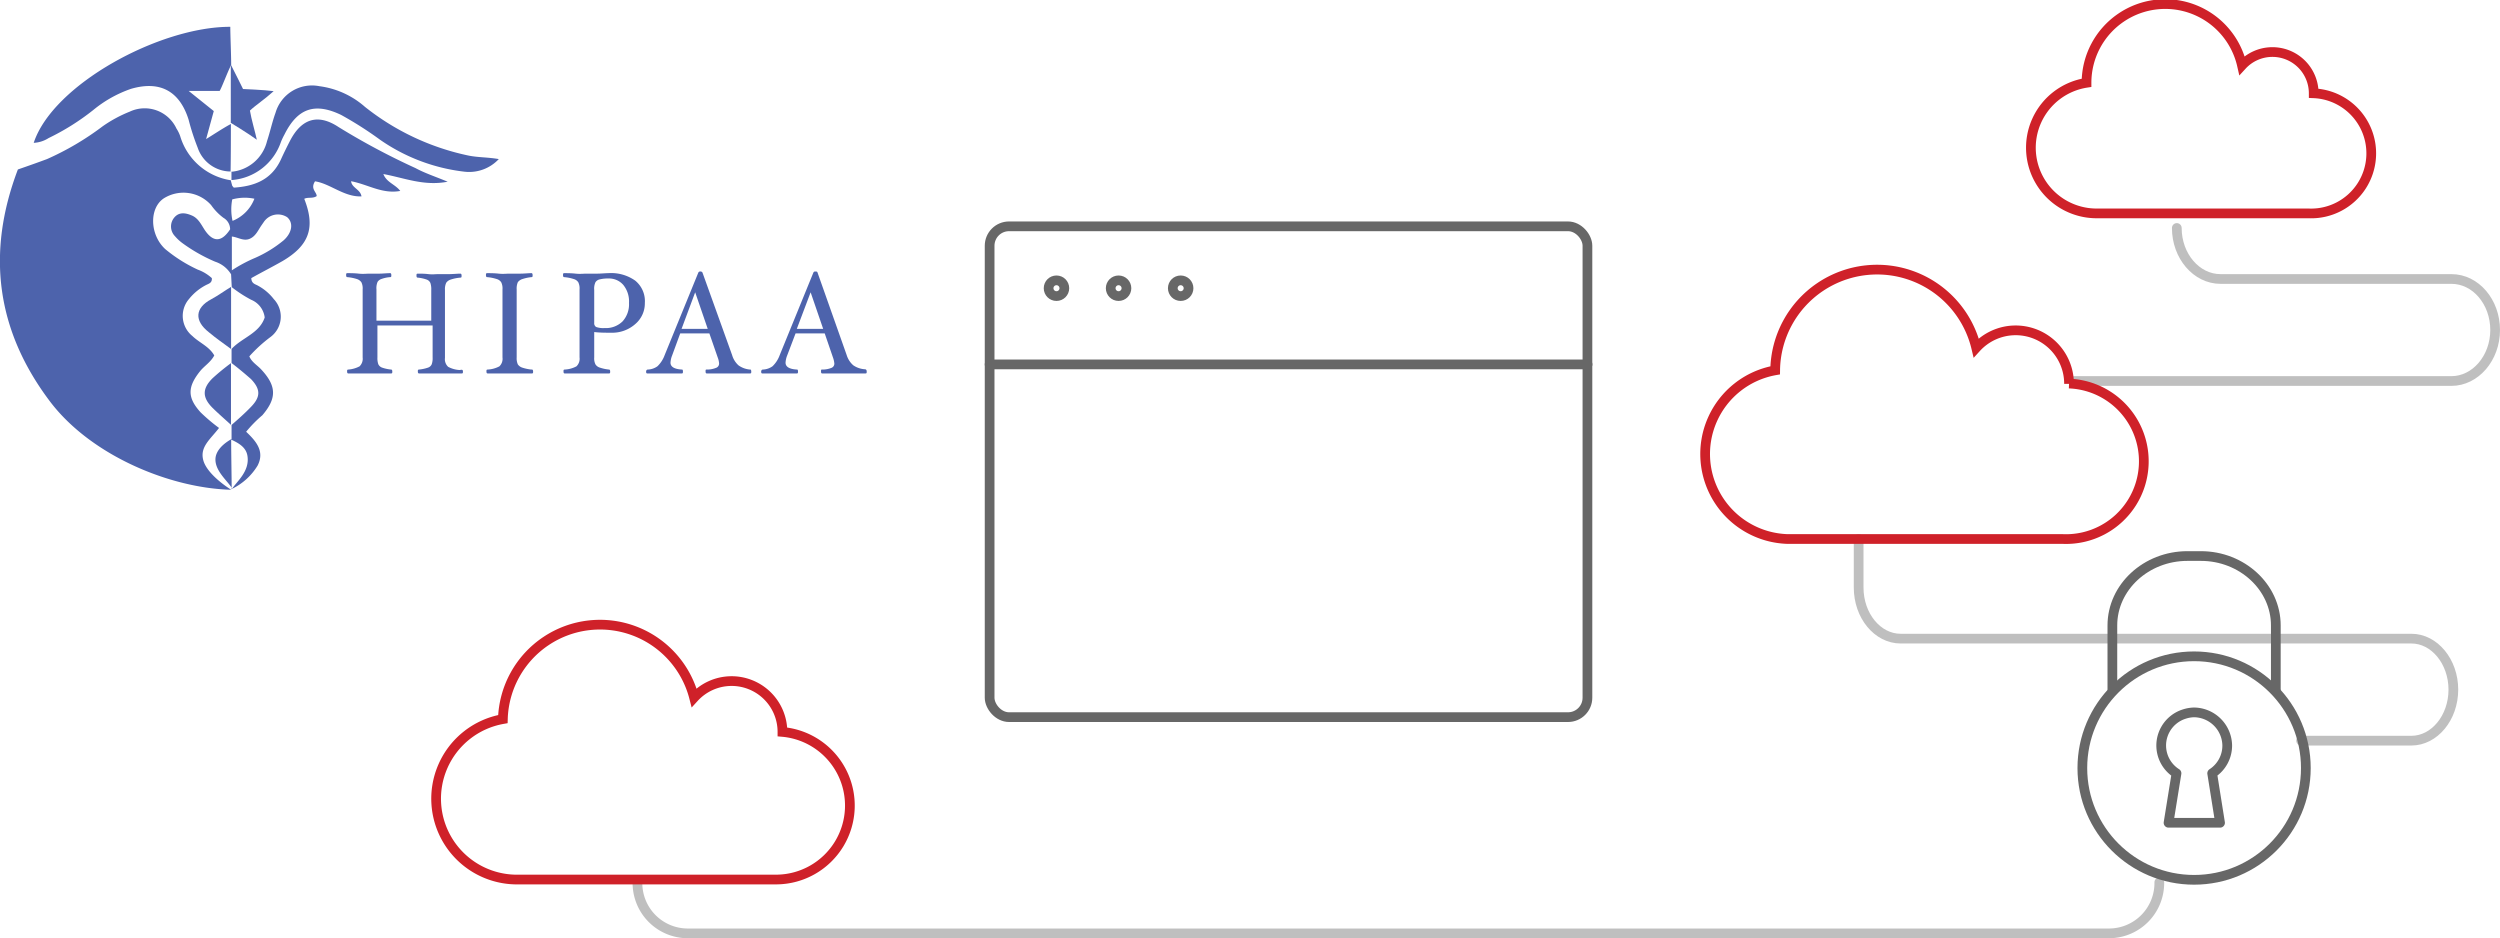
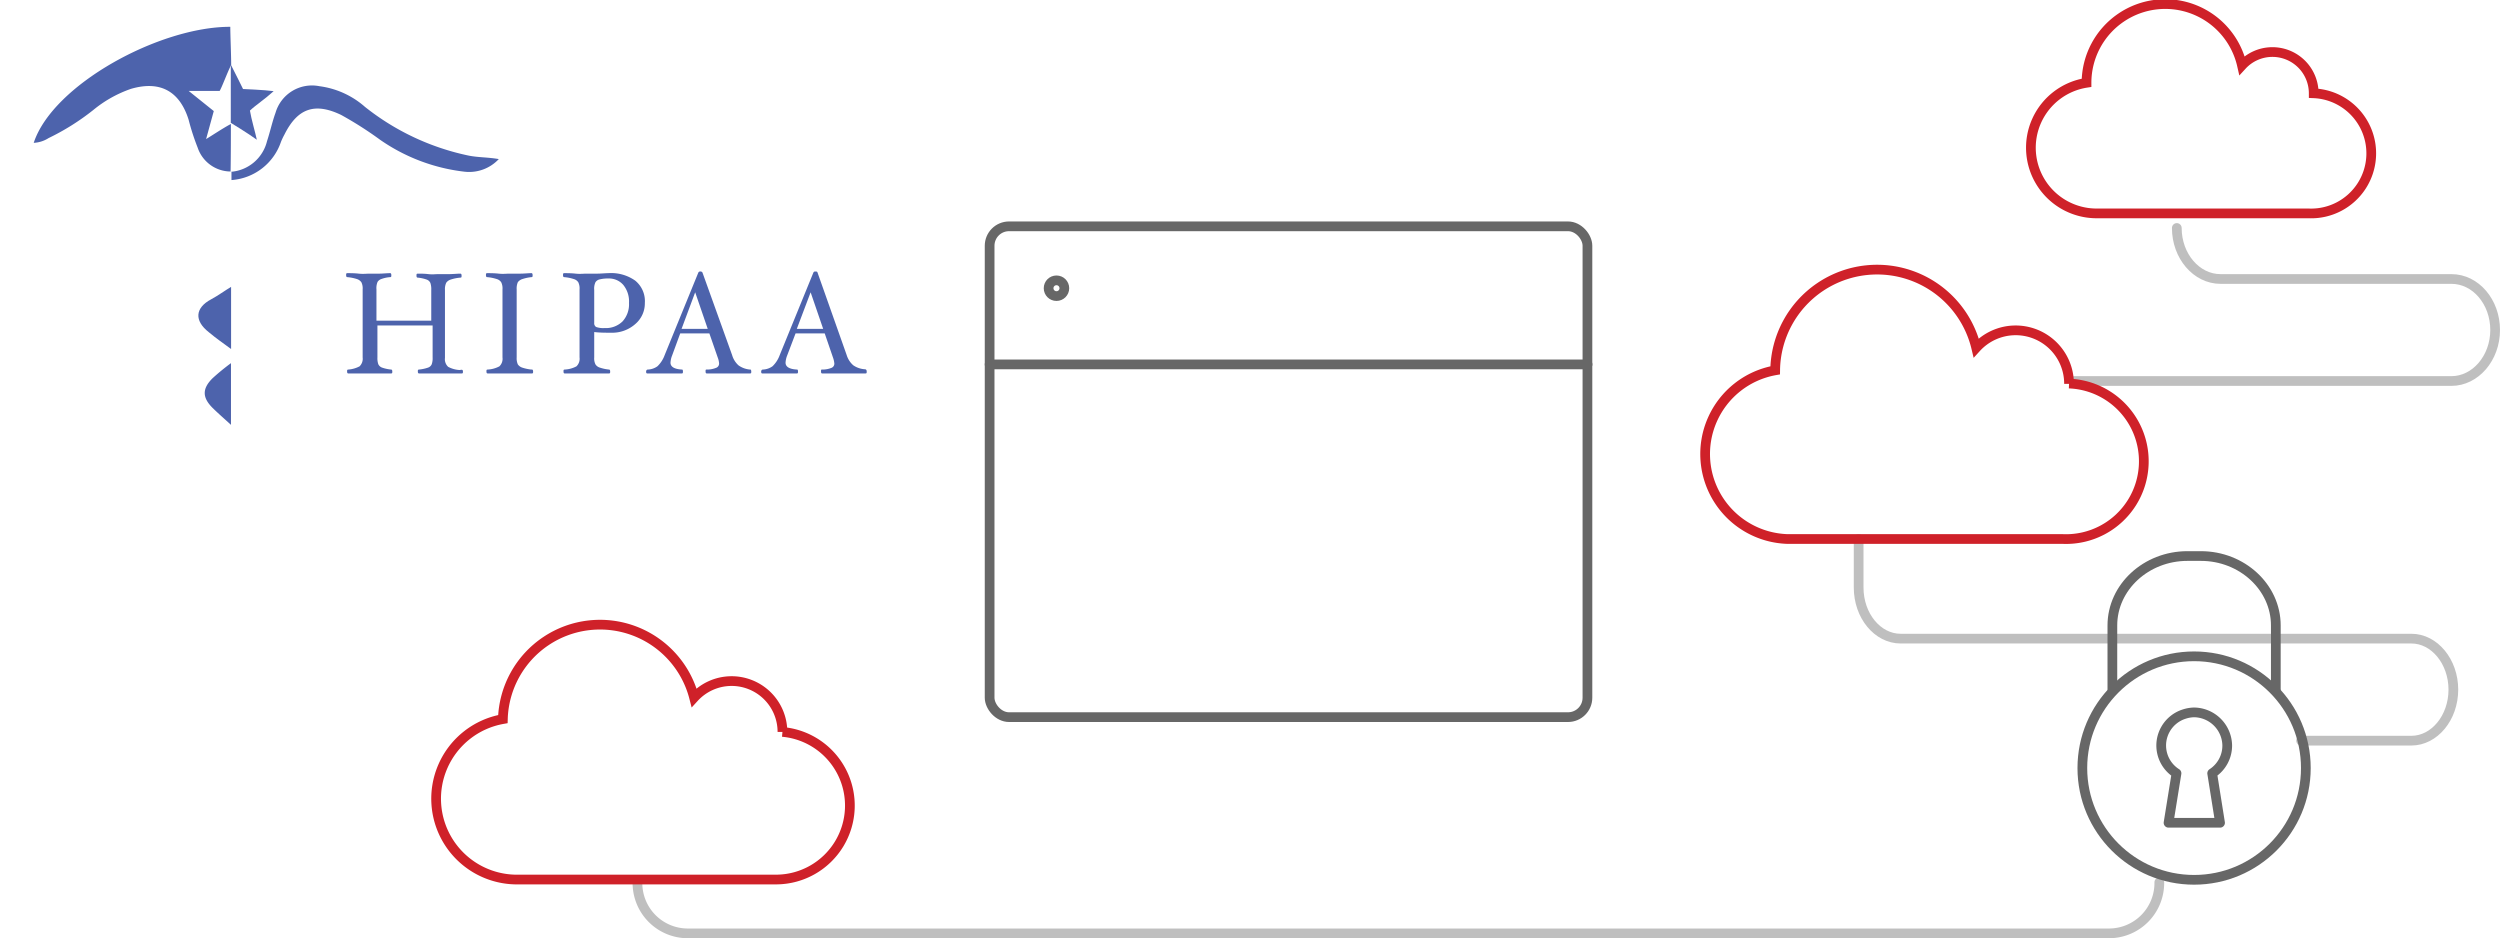
<svg xmlns="http://www.w3.org/2000/svg" viewBox="0 0 257.27 96.55">
  <defs>
    <style>.cls-1,.cls-2,.cls-3,.cls-4{fill:none;}.cls-1{stroke:#bfbfbf;}.cls-1,.cls-2{stroke-linecap:round;stroke-linejoin:round;}.cls-2,.cls-3{stroke:#676767;}.cls-3,.cls-4{stroke-miterlimit:10;}.cls-4{stroke:#cf2129;}.cls-5{fill:#4d63ac;}</style>
  </defs>
  <title>security (6)</title>
  <g id="Layer_2" data-name="Layer 2">
    <g id="Layer_1-2" data-name="Layer 1">
      <g id="security">
        <path class="cls-1" d="M213.43,39.21h38.84c2.47,0,4.5-2.36,4.5-5.25h0c0-2.89-2-5.25-4.5-5.25H228.51c-2.48,0-4.5-2.36-4.5-5.25h0" />
        <path class="cls-1" d="M236.8,76.22h11.35c2.37,0,4.32-2.36,4.32-5.25h0c0-2.89-1.95-5.25-4.32-5.25H195.59c-2.38,0-4.32-2.36-4.32-5.25v-5" />
        <path class="cls-1" d="M65.6,90.8h0a5.18,5.18,0,0,0,5.08,5.25H217.13a5.18,5.18,0,0,0,5.08-5.25h0" />
        <rect class="cls-2" x="101.84" y="23.29" width="61.52" height="50.51" rx="2" ry="2" />
        <line class="cls-2" x1="101.84" y1="37.5" x2="163.37" y2="37.5" />
        <circle class="cls-2" cx="108.72" cy="29.66" r="0.81" />
-         <circle class="cls-2" cx="115.11" cy="29.66" r="0.81" />
-         <circle class="cls-2" cx="121.5" cy="29.66" r="0.81" />
        <circle class="cls-3" cx="225.79" cy="79.04" r="11.5" />
        <path class="cls-2" d="M229.2,76.72a3.46,3.46,0,0,0-3.41-3.41,3.52,3.52,0,0,0-1,.17,3.39,3.39,0,0,0-.81,6.1l-.82,5.09h5.3l-.81-5.09A3.4,3.4,0,0,0,229.2,76.72Z" />
        <path class="cls-2" d="M217.38,70.9V64.36c0-3.93,3.47-7.14,7.72-7.14h1.39c4.24,0,7.71,3.21,7.71,7.14V71" />
        <path class="cls-4" d="M212.92,39.5v0a5.49,5.49,0,0,0-9.55-3.71,10.49,10.49,0,0,0-20.69,2.32A8.75,8.75,0,0,0,184,55.47H212.3a8,8,0,0,0,.62-16ZM238.1,9.6v0a4.25,4.25,0,0,0-7.38-2.87,8.1,8.1,0,0,0-16,1.79,6.76,6.76,0,0,0,1,13.44h21.85A6.18,6.18,0,0,0,238.1,9.6Z" />
-         <path class="cls-4" d="M80.52,75.32v0a5.23,5.23,0,0,0-9.09-3.53A10,10,0,0,0,51.75,74,8.32,8.32,0,0,0,53,90.51H79.93a7.61,7.61,0,0,0,.59-15.19Z" />
+         <path class="cls-4" d="M80.52,75.32v0a5.23,5.23,0,0,0-9.09-3.53A10,10,0,0,0,51.75,74,8.32,8.32,0,0,0,53,90.51H79.93a7.61,7.61,0,0,0,.59-15.19" />
        <g id="Layer_1-2-2" data-name="Layer 1-2">
          <path class="cls-5" d="M23.76,17.68a4.15,4.15,0,0,0,3.72-3.16c.33-1,.54-2,.87-2.9a3.91,3.91,0,0,1,4.52-2.75A8.82,8.82,0,0,1,37.56,11,25.52,25.52,0,0,0,48.17,16c1,.21,2,.17,3.16.37a4.17,4.17,0,0,1-3.52,1.3,19,19,0,0,1-8.7-3.29,37.48,37.48,0,0,0-4-2.55c-2.7-1.3-4.48-.7-5.83,2a7,7,0,0,0-.37.78,5.81,5.81,0,0,1-5.09,3.92h0v-.87Z" />
          <path class="cls-5" d="M23.76,6.66c.41.79,1.25,2.5,1.25,2.5s2.23.09,3.15.22c-.87.8-1.9,1.48-2.44,2,.14.87.54,2.21.71,3-.87-.64-2.68-1.74-2.68-1.74h0v-6Z" />
          <path class="cls-5" d="M23.78,35.92c-.77-.57-1.55-1.11-2.3-1.74-1.5-1.18-1.42-2.49.25-3.38.71-.38,1.37-.87,2.05-1.28h0v6.41Z" />
          <path class="cls-5" d="M23.78,43.73c-.63-.58-1.28-1.14-1.89-1.74-1.09-1.08-1.1-2,0-3.08a23.33,23.33,0,0,1,1.88-1.54h0v6.36Z" />
-           <path class="cls-5" d="M46.07,18.7c-1.3-.54-2.33-.87-3.31-1.4a72.25,72.25,0,0,1-7.91-4.22c-2.14-1.42-3.82-.87-5,1.4-.33.64-.65,1.29-.95,1.95-1,2.13-2.79,2.74-4.84,2.88-.12-.14-.16-.18-.17-.22s-.1-.36-.14-.54A6.46,6.46,0,0,1,18.54,14a3.68,3.68,0,0,0-.38-.77,3.61,3.61,0,0,0-4.81-1.74A13.65,13.65,0,0,0,10.56,13a28.84,28.84,0,0,1-5.72,3.37c-.94.35-1.9.69-3,1.07C-1.41,26-.42,34,5.21,41.4c4.26,5.55,12.39,8.85,18.58,9-1-.63-2.52-1.83-2.86-3-.4-1.4.7-2.17,1.61-3.36a18.17,18.17,0,0,1-1.9-1.61c-1.37-1.51-1.35-2.6-.06-4.22.45-.56,1.1-.93,1.47-1.63-.52-.93-1.53-1.3-2.25-2a2.66,2.66,0,0,1-.4-3.75l.1-.12a5.49,5.49,0,0,1,1.67-1.36c.27-.15.68-.21.63-.73a4.34,4.34,0,0,0-1.44-.87A15.15,15.15,0,0,1,17,25.63c-1.6-1.48-1.66-4.21-.14-5.22a3.81,3.81,0,0,1,4.87.7A5.7,5.7,0,0,0,23,22.42a1.36,1.36,0,0,1,.68,1.18q-1.31,2-2.61.07c-.37-.56-.65-1.2-1.32-1.49s-1.35-.39-1.85.25A1.43,1.43,0,0,0,18,24.3a4.67,4.67,0,0,0,.87.79,16.94,16.94,0,0,0,3.27,1.84,3,3,0,0,1,1.64,1.3l.07,1.32a13,13,0,0,0,2,1.3,2.27,2.27,0,0,1,1.39,1.82c-.54,1.64-2.33,2.07-3.41,3.24h0v1.45c.68.52,1.34,1.07,2,1.65,1,1.05,1,1.83,0,2.86-.62.65-1.3,1.25-2,1.86h0v1.45c-.76.42-1.66,1.16-1.66,2.11,0,1.22,1.24,2.19,1.74,3a6.28,6.28,0,0,0,2.6-2.38c.76-1.48-.18-2.53-1.18-3.48A13.27,13.27,0,0,1,27,42.73c1.49-1.74,1.47-3-.11-4.7-.4-.44-1-.77-1.23-1.36a14.81,14.81,0,0,1,2.19-2A2.61,2.61,0,0,0,28.36,31a1.63,1.63,0,0,0-.17-.2,5.14,5.14,0,0,0-1.64-1.4c-.27-.16-.67-.2-.69-.78,1-.56,2.13-1.14,3.19-1.74,2.79-1.63,3.42-3.47,2.26-6.42.39-.2.87,0,1.28-.28,0-.43-.68-.74-.17-1.52,1.57.24,3,1.63,4.78,1.55-.11-.73-1-.87-1.07-1.56,1.74.33,3.21,1.34,5.06,1-.52-.69-1.41-.87-1.74-1.74C41.66,18.32,43.63,19.17,46.07,18.7ZM25.46,46.89c.28,1.65-1.19,2.73-1.62,3.48,0-1.39-.05-3.34-.05-5.13h0C24.52,45.58,25.31,46,25.46,46.89ZM23.9,20.52a4.88,4.88,0,0,1,2.28-.07,4,4,0,0,1-2.25,2.28A5.48,5.48,0,0,1,23.9,20.52Zm5.29,4.21a12.51,12.51,0,0,1-2.94,1.81,14.86,14.86,0,0,0-2.39,1.28V24.34c.64.07,1.19.5,1.82.24s.87-.87,1.22-1.38l.25-.36a1.75,1.75,0,0,1,2.4-.49C30.22,22.93,30.07,23.94,29.19,24.73Z" />
          <path class="cls-5" d="M23.76,12.76c-.79.41-1.93,1.18-2.55,1.55L22,11.43,19.42,9.36H22.6c.22-.33.79-1.9,1.19-2.68h0c0-1.06-.09-3-.09-3.92C16.43,2.74,5.44,8.7,3.47,14.7A3.14,3.14,0,0,0,5,14.21,24.56,24.56,0,0,0,9.6,11.32a12.53,12.53,0,0,1,3.89-2.18c3-.87,5,.25,5.92,3.18a24,24,0,0,0,.93,2.87,3.6,3.6,0,0,0,3.39,2.46C23.76,16,23.76,13.48,23.76,12.76Z" />
          <path class="cls-5" d="M47.64,38.23c0,.14,0,.2-.12.2-.34,0-.73,0-1.19,0s-.8,0-1.1,0-.65,0-1,0-.79,0-1.11,0c-.08,0-.12-.06-.12-.2s0-.19.12-.2a4,4,0,0,0,.93-.2.63.63,0,0,0,.38-.35,1.89,1.89,0,0,0,.09-.7V33.49H38.84v3.29a1.89,1.89,0,0,0,.09.7.68.68,0,0,0,.39.35,3.9,3.9,0,0,0,.93.2c.08,0,.12.07.12.2s0,.2-.12.2c-.33,0-.7,0-1.12,0s-.74,0-1,0-.67,0-1.11,0-.85,0-1.18,0c-.08,0-.12-.06-.12-.2s0-.19.12-.2A2.93,2.93,0,0,0,37,37.7a1.09,1.09,0,0,0,.32-.92v-7a1.43,1.43,0,0,0-.13-.73.89.89,0,0,0-.45-.33,4.49,4.49,0,0,0-1-.2c-.08,0-.12-.07-.12-.2s0-.21.12-.21c.33,0,.73,0,1.18.05s.81,0,1.11,0,.65,0,1,0,.79-.05,1.12-.05q.12,0,.12.21c0,.13,0,.2-.12.2a3.23,3.23,0,0,0-.87.18.77.77,0,0,0-.42.3,1.62,1.62,0,0,0-.12.78V33h5.64V29.83a2,2,0,0,0-.09-.71.66.66,0,0,0-.38-.35,3.9,3.9,0,0,0-.93-.2c-.08,0-.12-.07-.12-.2s0-.21.12-.21c.32,0,.7,0,1.11.05s.74,0,1,0,.67,0,1.1,0,.85-.05,1.19-.05q.12,0,.12.21c0,.13,0,.2-.12.2a4.24,4.24,0,0,0-1,.2.87.87,0,0,0-.46.33,1.55,1.55,0,0,0-.13.73v7a1.07,1.07,0,0,0,.33.92,2.82,2.82,0,0,0,1.21.33C47.6,38,47.64,38.1,47.64,38.23Z" />
          <path class="cls-5" d="M54.86,38.23c0,.14,0,.2-.12.2-.33,0-.72,0-1.17,0s-.8,0-1.1,0-.67,0-1.1,0-.86,0-1.19,0c-.08,0-.12-.06-.12-.2s0-.19.12-.2a2.87,2.87,0,0,0,1.21-.33,1.07,1.07,0,0,0,.32-.92v-7a1.43,1.43,0,0,0-.13-.73.81.81,0,0,0-.45-.33,4.37,4.37,0,0,0-1-.2c-.08,0-.12-.07-.12-.2s0-.21.12-.21c.33,0,.73,0,1.19.05s.8,0,1.1,0,.66,0,1.1,0,.84-.05,1.17-.05q.12,0,.12.21c0,.13,0,.2-.12.2a4.26,4.26,0,0,0-.94.2.92.92,0,0,0-.46.32,1.62,1.62,0,0,0-.12.74v7a1.55,1.55,0,0,0,.12.72.89.89,0,0,0,.45.33,4.4,4.4,0,0,0,.94.2C54.82,38,54.86,38.1,54.86,38.23Z" />
          <path class="cls-5" d="M66.36,31.18a2.79,2.79,0,0,1-1,2.18,3.58,3.58,0,0,1-2.47.88c-.59,0-1.17,0-1.74-.07v2.61a1.36,1.36,0,0,0,.13.72.81.81,0,0,0,.45.33,4.26,4.26,0,0,0,.94.2c.08,0,.12.07.12.2s0,.2-.12.2c-.33,0-.72,0-1.17,0s-.8,0-1.1,0-.67,0-1.11,0-.85,0-1.18,0c-.08,0-.12-.06-.12-.2s0-.19.12-.2a2.87,2.87,0,0,0,1.21-.33,1.07,1.07,0,0,0,.32-.92v-7a1.43,1.43,0,0,0-.13-.73.81.81,0,0,0-.45-.33,4.37,4.37,0,0,0-1-.2c-.08,0-.12-.07-.12-.2s0-.21.12-.21c.33,0,.72,0,1.18.05s.8,0,1.1,0,.67,0,1.1,0,.85-.05,1.18-.05a4.27,4.27,0,0,1,2.75.77A2.72,2.72,0,0,1,66.36,31.18Zm-1.63,0a2.7,2.7,0,0,0-.58-1.85,1.93,1.93,0,0,0-1.54-.67,3.42,3.42,0,0,0-.89.09.69.69,0,0,0-.44.29,1.55,1.55,0,0,0-.13.79v3.4a.44.44,0,0,0,.2.42,2.17,2.17,0,0,0,.86.11,2.45,2.45,0,0,0,1.86-.69A2.62,2.62,0,0,0,64.73,31.18Z" />
          <path class="cls-5" d="M77.31,38.23c0,.14,0,.2-.12.2-.34,0-.72,0-1.15,0s-.69,0-1,0-.67,0-1.11,0-.87,0-1.2,0c-.08,0-.12-.06-.12-.2s0-.2.09-.2a2.48,2.48,0,0,0,1-.18A.46.46,0,0,0,74,37.4a2,2,0,0,0-.14-.61L73,34.31H70l-.84,2.29a2.31,2.31,0,0,0-.16.72c0,.43.4.67,1.19.71.06,0,.09.07.09.2s0,.2-.12.2c-.29,0-.62,0-1,0s-.64,0-.91,0-.47,0-.79,0-.62,0-.86,0c-.07,0-.11-.06-.11-.18s.06-.21.17-.22a1.81,1.81,0,0,0,1-.34,3,3,0,0,0,.74-1.15l3.46-8.48a.2.2,0,0,1,.21-.12.22.22,0,0,1,.22.11l3.05,8.49A2.28,2.28,0,0,0,76,37.6a2.37,2.37,0,0,0,1.18.43C77.26,38,77.31,38.1,77.31,38.23Zm-4.48-4.39-1.29-3.76-1.4,3.76Z" />
          <path class="cls-5" d="M89.19,38.23c0,.14,0,.2-.12.2-.34,0-.72,0-1.15,0s-.69,0-1,0-.67,0-1.11,0-.87,0-1.2,0c-.08,0-.12-.06-.12-.2s0-.2.09-.2a2.48,2.48,0,0,0,1-.18.46.46,0,0,0,.28-.45,2.41,2.41,0,0,0-.14-.61l-.85-2.48h-3L81,36.6a2.31,2.31,0,0,0-.16.72c0,.43.39.67,1.19.71.06,0,.09.07.09.2s0,.2-.12.2c-.29,0-.62,0-1,0s-.64,0-.91,0-.47,0-.79,0-.62,0-.86,0c-.07,0-.11-.06-.11-.18s.06-.21.17-.22a1.81,1.81,0,0,0,1-.34,3,3,0,0,0,.74-1.15l3.46-8.48a.19.19,0,0,1,.2-.12c.12,0,.2,0,.23.11l3,8.49a2.28,2.28,0,0,0,.69,1.06A2.37,2.37,0,0,0,89,38C89.14,38,89.19,38.1,89.19,38.23Zm-4.48-4.39-1.29-3.76L82,33.84Z" />
        </g>
      </g>
    </g>
  </g>
</svg>